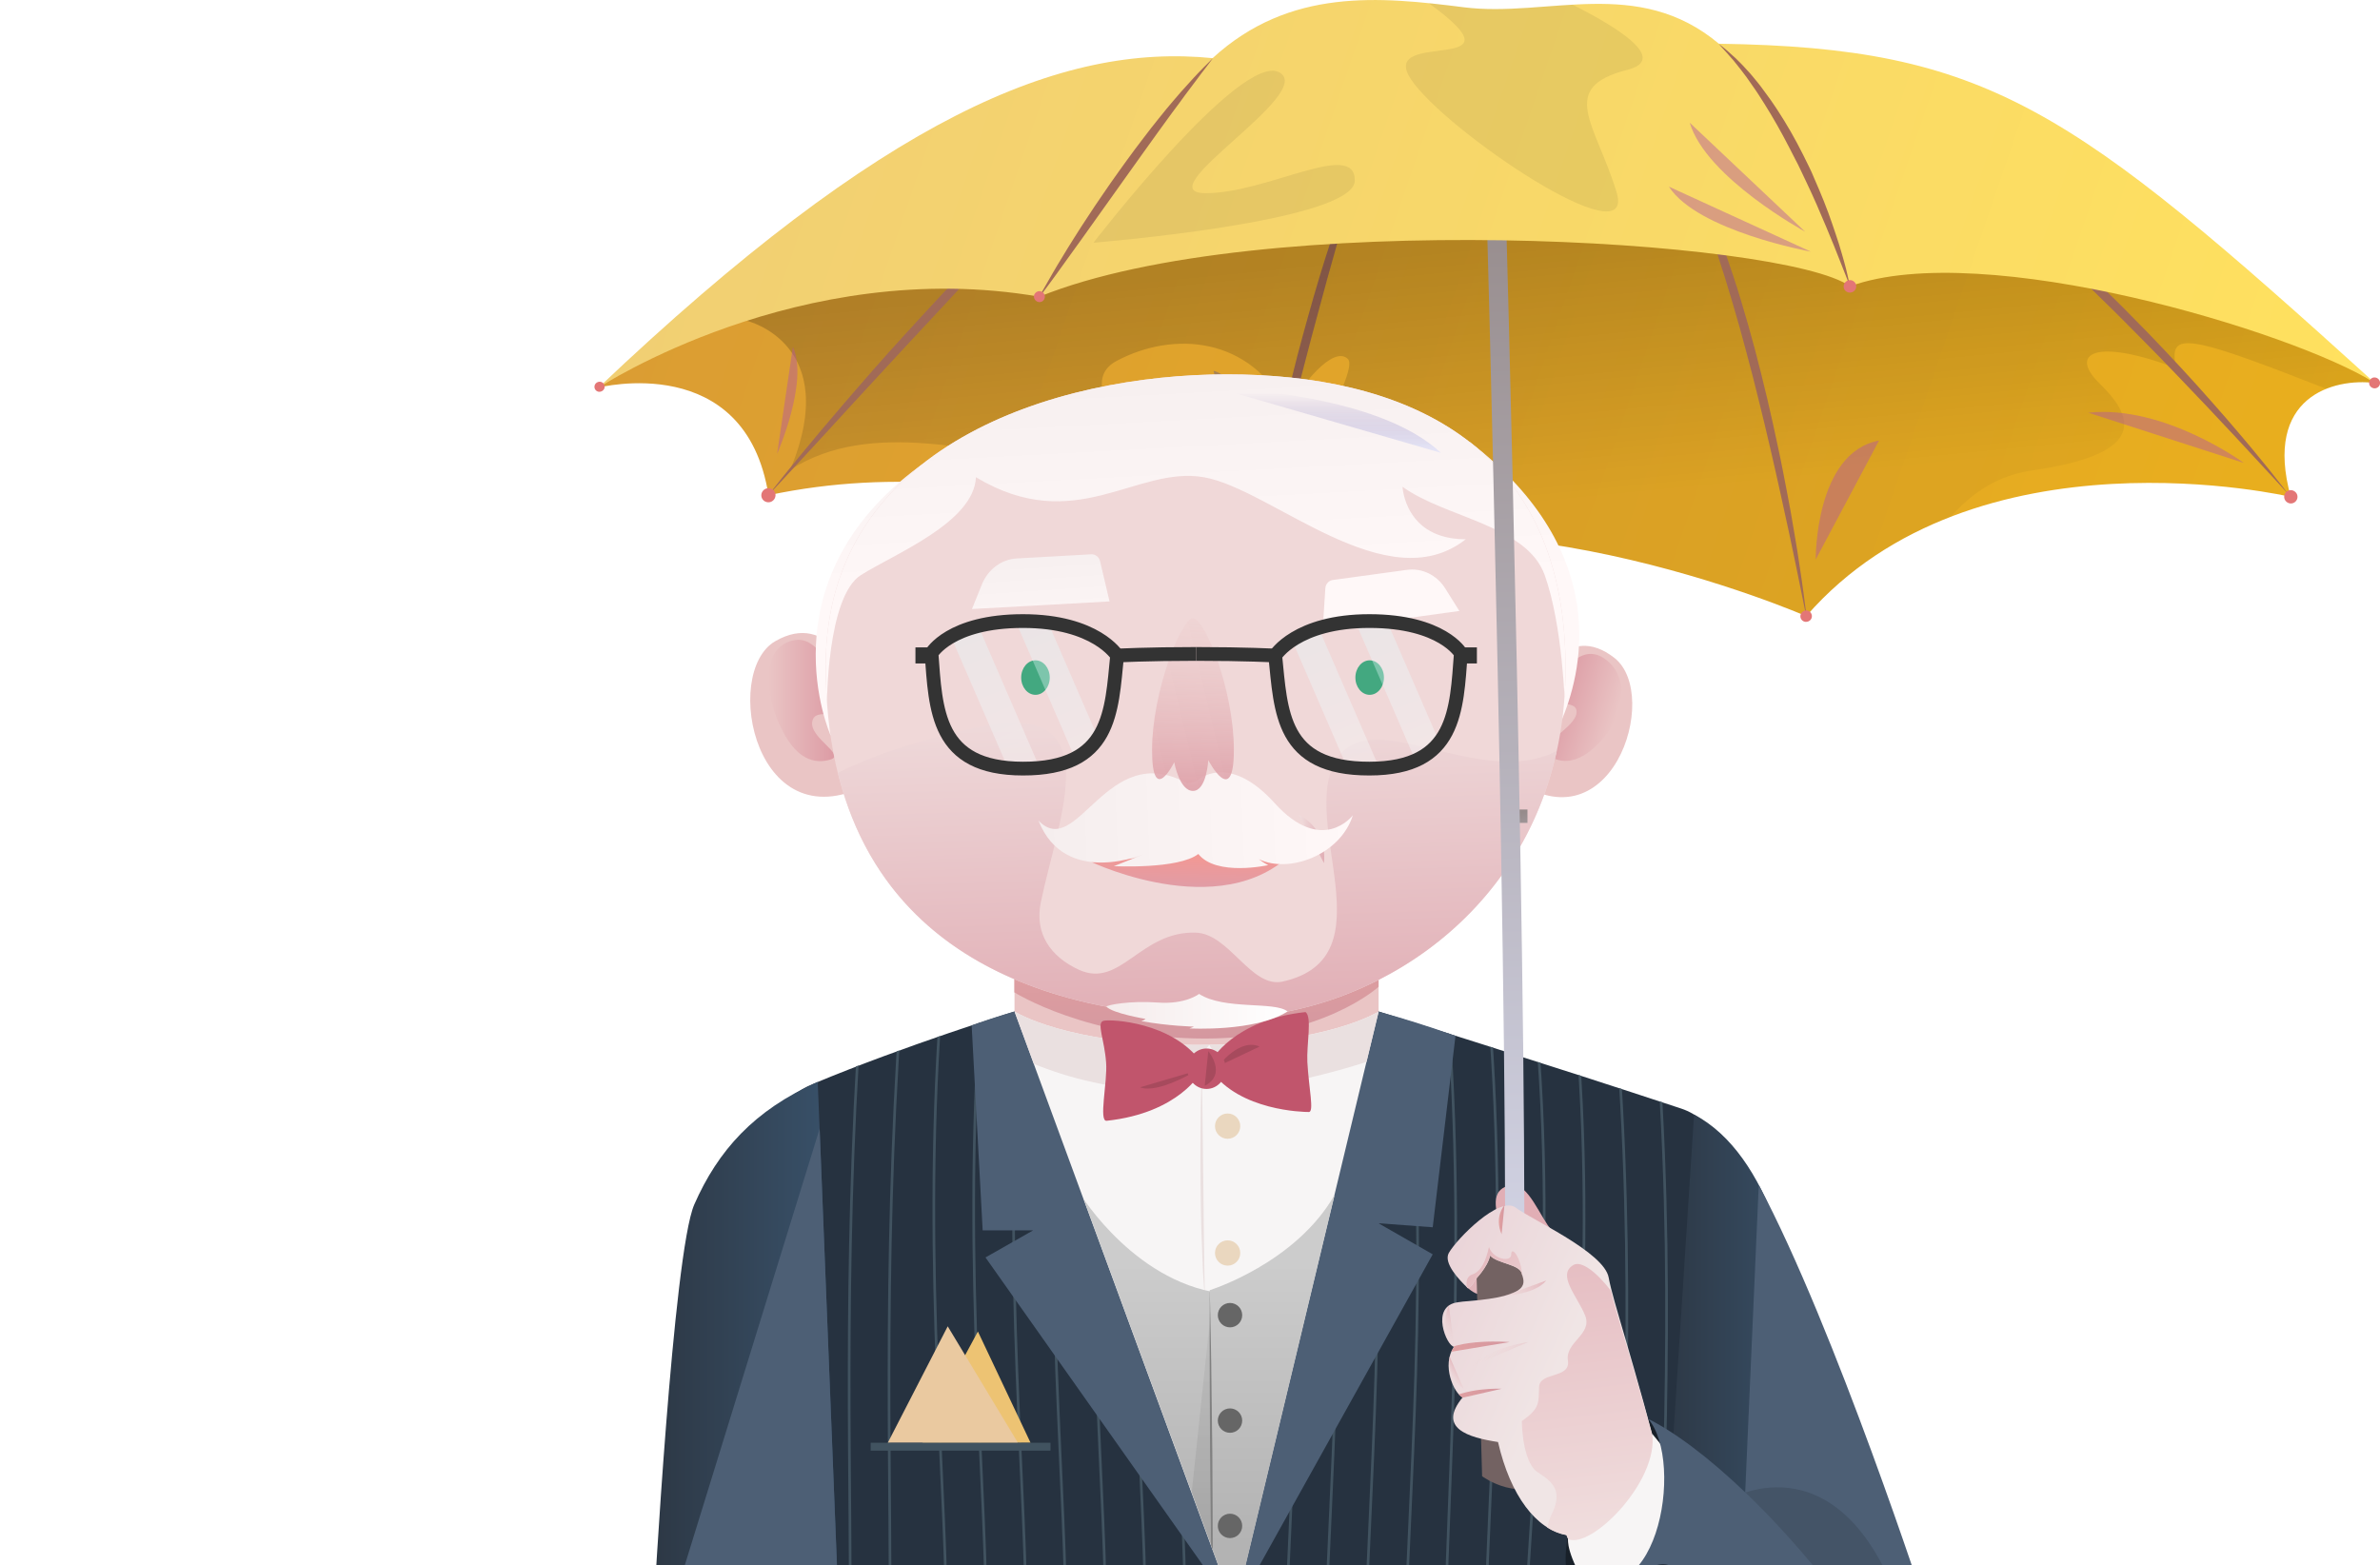
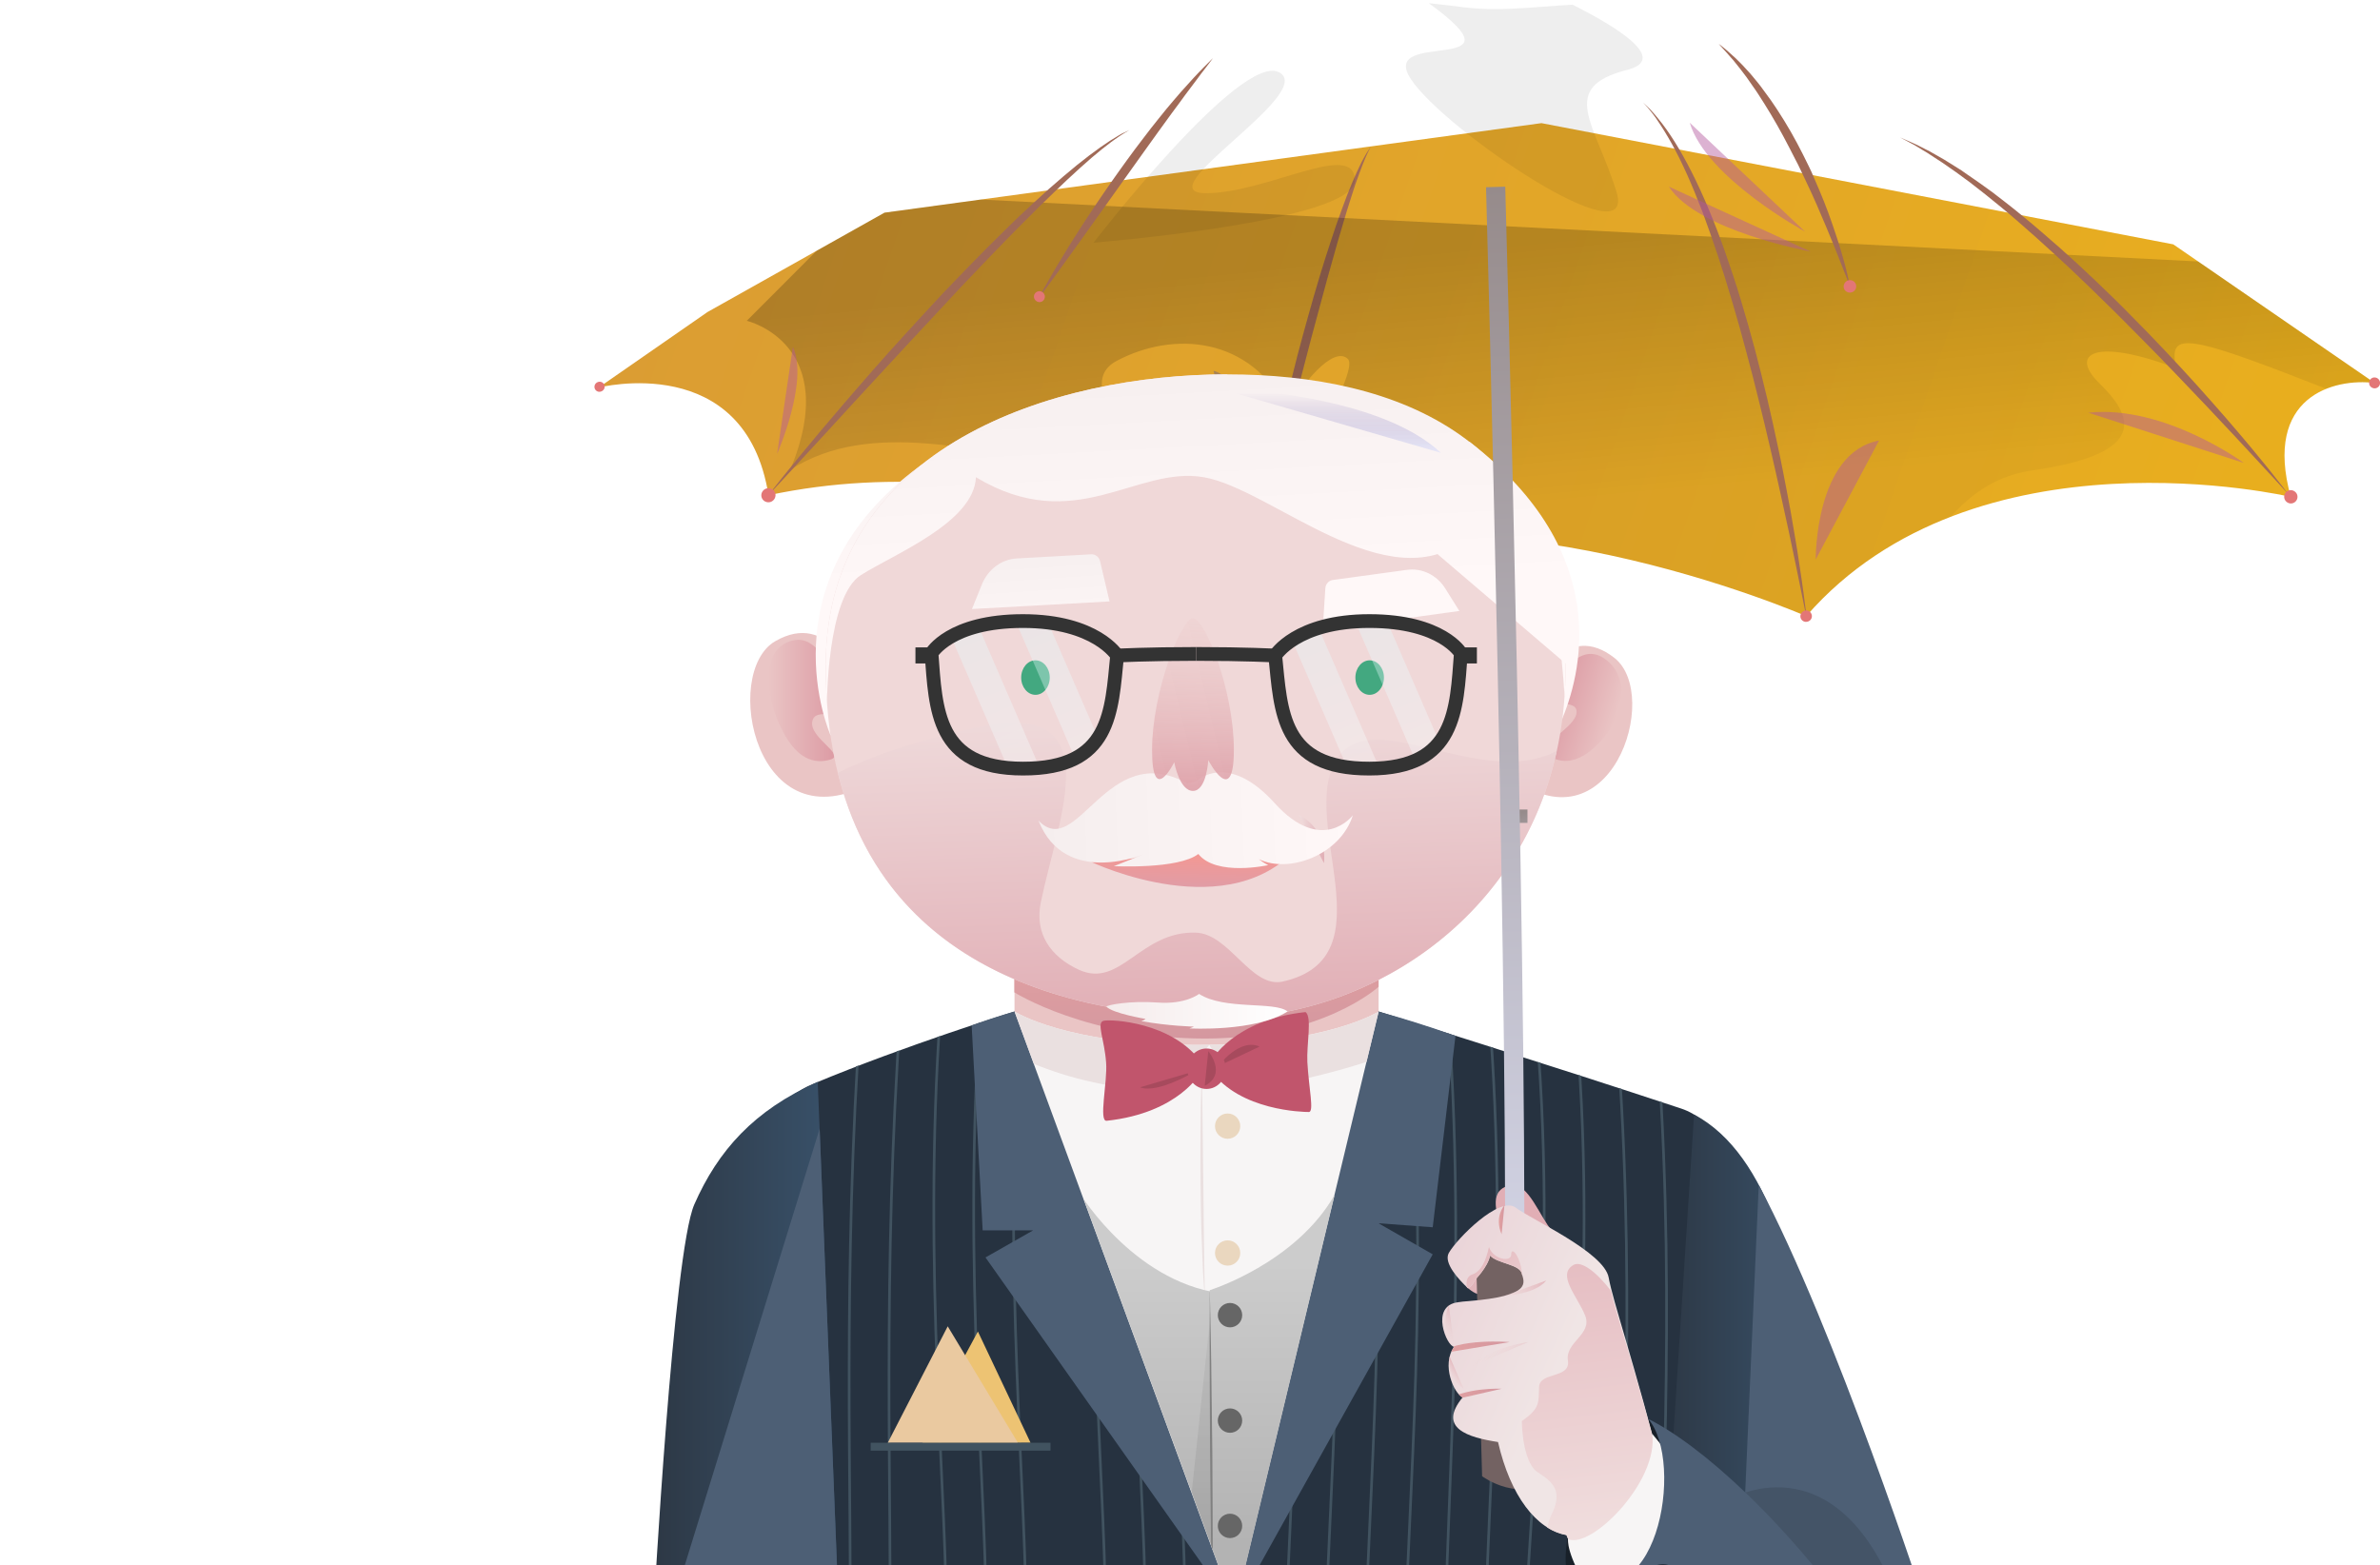
<svg xmlns="http://www.w3.org/2000/svg" xmlns:xlink="http://www.w3.org/1999/xlink" enable-background="new 0 0 1600.2 1052.4" viewBox="0 0 1600.2 1052.4">
  <clipPath id="a">
    <path d="m399.7 0h1200.5v1052.4h-1200.5z" />
  </clipPath>
  <linearGradient id="b" gradientTransform="matrix(1 -.003 .003 1 9.484 .148)" gradientUnits="userSpaceOnUse" x1="457.98" x2="1524.871" y1="71.243" y2="439.682">
    <stop offset="0" stop-color="#db9d33" />
    <stop offset="1" stop-color="#e9af1d" />
  </linearGradient>
  <clipPath id="c">
    <path d="m402.5 260.6s98.8-25.2 114.2 72.4c173.2-36.9 323.4 51.2 323.4 51.2 147.7-69 374.3 30.1 374.3 30.1 113.4-130.1 325.8-80.2 325.8-80.2-18.6-67.6 29-80 56.4-76.6-135.4-93.2-135.4-93.2-135.4-93.2l-424.8-81.5-441.7 60.2-119 66.8z" />
  </clipPath>
  <linearGradient id="d" gradientTransform="matrix(.992 -.124 .124 .992 753.988 -40.947)" gradientUnits="userSpaceOnUse" x1="289.76" x2="285.087" y1="237.021" y2="412.61">
    <stop offset=".001" stop-opacity=".5" />
    <stop offset="1" stop-opacity=".1" />
  </linearGradient>
  <linearGradient id="e">
    <stop offset="0" stop-color="#e3a2a2" />
    <stop offset="1" stop-color="#d4979f" />
  </linearGradient>
  <linearGradient id="f" gradientUnits="userSpaceOnUse" x1="803.843" x2="806.184" xlink:href="#e" y1="628.264" y2="699.265" />
  <clipPath id="g">
    <path d="m1130.5 745.4c-83.8-27.8-203.5-65.3-203.5-65.3s-32.5 31.8-106.3 36.8v365.7h296.9l21.5-333.2c75.7 46 81.8 333.3 81.8 333.3-.1 0-6.6-309.4-90.4-337.3z" />
  </clipPath>
  <clipPath id="h">
    <path d="m842.1 714.6c-12.3 1.9-26 3-41.2 3-87.8 0-118.8-37.5-118.8-37.5s-77.2 24.1-132.3 47.3l14.1 353.5.7 1.6h277.5z" />
  </clipPath>
  <linearGradient id="i">
    <stop offset="0" stop-color="#2d3845" />
    <stop offset="1" stop-color="#39526b" />
  </linearGradient>
  <linearGradient id="j" gradientUnits="userSpaceOnUse" x1="439.554" x2="563.922" xlink:href="#i" y1="905.029" y2="905.029" />
  <linearGradient id="k" gradientUnits="userSpaceOnUse" x1="1117.532" x2="1222.32" xlink:href="#i" y1="916.062" y2="916.062" />
  <clipPath id="l">
    <path d="m927 680.1s-45.7 22.5-117.7 22.5-127.2-22.5-127.2-22.5l148.2 402.4z" />
  </clipPath>
  <linearGradient id="m">
    <stop offset="0" stop-color="#b3b3b3" />
    <stop offset="1" stop-color="#ccc" />
  </linearGradient>
  <linearGradient id="n" gradientUnits="userSpaceOnUse" x1="780.044" x2="780.044" xlink:href="#m" y1="1037.834" y2="849.589" />
  <linearGradient id="o" gradientUnits="userSpaceOnUse" x1="871.758" x2="871.758" xlink:href="#m" y1="1037.834" y2="849.589" />
  <linearGradient id="p" gradientUnits="userSpaceOnUse" x1="804.061" x2="804.061" y1="1088.407" y2="888.524">
    <stop offset="0" stop-opacity=".2" />
    <stop offset="1" stop-opacity=".1" />
  </linearGradient>
  <linearGradient id="q">
    <stop offset="0" stop-color="#eac5c5" />
    <stop offset="1" stop-color="#db97a1" />
  </linearGradient>
  <linearGradient id="r" gradientUnits="userSpaceOnUse" x1="516.802" x2="565.645" xlink:href="#q" y1="470.972" y2="470.972" />
  <linearGradient id="s" gradientTransform="matrix(-.955 -.297 -.297 .955 5772.835 877.209)" gradientUnits="userSpaceOnUse" x1="4591.752" x2="4638.902" xlink:href="#q" y1="1016.342" y2="1016.342" />
  <linearGradient id="t">
    <stop offset="0" stop-color="#f5eeee" />
    <stop offset="1" stop-color="#fff8f8" />
  </linearGradient>
  <linearGradient id="u" gradientUnits="userSpaceOnUse" x1="793.636" x2="803.282" xlink:href="#t" y1="219.438" y2="399.233" />
  <clipPath id="v">
    <path d="m1052.6 446.1c1.6 156.6-124.7 238.8-229.9 238.2-106.8-.6-268.5-35.9-267.5-238.2.8-146.3 154-194.4 269.7-194.4s226.2 43.6 227.7 194.4z" />
  </clipPath>
  <linearGradient id="w" gradientUnits="userSpaceOnUse" x1="766.036" x2="775.682" xlink:href="#t" y1="220.918" y2="400.714" />
  <linearGradient id="x" gradientTransform="matrix(.999 -.052 .052 .999 -129.522 -76.383)" gradientUnits="userSpaceOnUse" x1="802.5" x2="803.693" xlink:href="#t" y1="481.315" y2="557.712" />
  <linearGradient id="y" gradientTransform="matrix(-.992 .128 .128 .992 1508.201 -395.582)" gradientUnits="userSpaceOnUse" x1="669.964" x2="671.184" xlink:href="#t" y1="566.344" y2="644.426" />
  <linearGradient id="z">
    <stop offset="0" stop-color="#f0dede" />
    <stop offset="1" stop-color="#e1aeb5" />
  </linearGradient>
  <linearGradient id="A" gradientUnits="userSpaceOnUse" x1="803.205" x2="810.798" xlink:href="#z" y1="456.689" y2="687.002" />
  <linearGradient id="B" gradientUnits="userSpaceOnUse" x1="873.247" x2="890.38" xlink:href="#z" y1="564.177" y2="564.177" />
  <linearGradient id="C" gradientTransform="matrix(.998 .058 -.058 .998 146.907 89.074)" gradientUnits="userSpaceOnUse" x1="683.813" x2="684.975" y1="433.55" y2="468.811">
    <stop offset="0" stop-color="#ff9688" />
    <stop offset="1" stop-color="#e09ca6" />
  </linearGradient>
  <linearGradient id="D" gradientTransform="matrix(.999 -.04 .044 1.103 -114.003 -318.579)" gradientUnits="userSpaceOnUse" x1="776.692" x2="988.034" xlink:href="#t" y1="821.581" y2="821.581" />
  <linearGradient id="E" gradientUnits="userSpaceOnUse" x1="799.224" x2="803.558" y1="417.952" y2="549.416">
    <stop offset="0" stop-color="#eac5c5" stop-opacity=".2" />
    <stop offset="1" stop-color="#db97a1" />
  </linearGradient>
  <linearGradient id="F" gradientUnits="userSpaceOnUse" x1="894.043" x2="894.043" y1="303.407" y2="264.159">
    <stop offset="0" stop-color="#e6e6f7" />
    <stop offset="1" stop-color="#a193c3" stop-opacity="0" />
  </linearGradient>
  <clipPath id="G">
    <path d="m857.4 440.8s14.2-23.2 63.3-23.2 61.5 21.7 61.5 21.7c-2.9 37.7-3.1 77.5-61.5 77.5-59.4.1-59.4-38.3-63.3-76z" />
  </clipPath>
  <linearGradient id="H">
    <stop offset="0" stop-color="#fff" />
    <stop offset="1" stop-color="#d6f8ff" />
  </linearGradient>
  <linearGradient id="I" gradientTransform="matrix(-.917 .398 .398 .917 -2654.512 -1165.171)" gradientUnits="userSpaceOnUse" x1="-2650.785" x2="-2653.308" xlink:href="#H" y1="3008.415" y2="2832.295" />
  <linearGradient id="J" gradientTransform="matrix(-.917 .398 .398 .917 -2654.512 -1165.171)" gradientUnits="userSpaceOnUse" x1="-2606.799" x2="-2609.322" xlink:href="#H" y1="2989.348" y2="2813.229" />
  <clipPath id="K">
    <path d="m751.1 440.8s-14.2-23.2-63.3-23.2-61.5 21.7-61.5 21.7c2.9 37.7 3.1 77.5 61.5 77.5 59.4.1 59.5-38.3 63.3-76z" />
  </clipPath>
  <linearGradient id="L" gradientTransform="matrix(-.917 .398 .398 .917 5653.944 -1165.171)" gradientUnits="userSpaceOnUse" x1="5181.754" x2="5179.231" xlink:href="#H" y1="-386.734" y2="-562.854" />
  <linearGradient id="M" gradientTransform="matrix(-.917 .398 .398 .917 5653.944 -1165.171)" gradientUnits="userSpaceOnUse" x1="5225.741" x2="5223.217" xlink:href="#H" y1="-405.801" y2="-581.92" />
  <linearGradient id="N">
    <stop offset="0" stop-color="#968b8b" />
    <stop offset="1" stop-color="#d7daed" />
  </linearGradient>
  <linearGradient id="O" gradientUnits="userSpaceOnUse" x1="1022.054" x2="1033.388" xlink:href="#N" y1="546.385" y2="607.385" />
  <linearGradient id="P" gradientUnits="userSpaceOnUse" x1="1119.281" x2="1053.437" xlink:href="#z" y1="931.958" y2="855.718" />
  <linearGradient id="Q" gradientTransform="matrix(1 -.003 .003 1 9.484 .148)" gradientUnits="userSpaceOnUse" x1="1001.315" x2="1001.315" xlink:href="#N" y1="128.115" y2="912.506" />
  <linearGradient id="R" gradientTransform="matrix(1 -.003 .003 1 9.484 .148)" gradientUnits="userSpaceOnUse" x1="472.752" x2="1539.643" y1="28.466" y2="396.905">
    <stop offset="0" stop-color="#f1cf73" />
    <stop offset="1" stop-color="#ffe15e" />
  </linearGradient>
  <clipPath id="S">
    <path d="m402.5 260.6s135.4-88.9 296.3-61.1c147.7-59.9 500.3-38.9 545.1-7 89.3-32.5 298.2 30.5 352.7 64.9-204.4-185.2-259.8-225.3-440.9-228-54.6-45.8-115.4-17.4-171.5-24.5s-117-13.4-168.9 34.2c-101.5-10.2-220.8 39.2-412.8 221.5z" />
  </clipPath>
  <linearGradient id="T" gradientUnits="userSpaceOnUse" x1="1021.119" x2="1004.494" y1="890.023" y2="870.773">
    <stop offset="0" stop-color="#f0e5e5" />
    <stop offset="1" stop-color="#e1b4ba" />
  </linearGradient>
  <linearGradient id="U" gradientUnits="userSpaceOnUse" x1="1040.739" x2="949.739" y1="934.725" y2="893.225">
    <stop offset="0" stop-color="#f0e5e5" />
    <stop offset="1" stop-color="#ead4d8" />
  </linearGradient>
  <linearGradient id="V" gradientUnits="userSpaceOnUse" x1="1078.175" x2="1044.841" xlink:href="#z" y1="1035.775" y2="757.108" />
  <linearGradient id="W" gradientUnits="userSpaceOnUse" x1="1007.739" x2="1011.505" xlink:href="#e" y1="820.21" y2="820.21" />
  <linearGradient id="X">
    <stop offset="0" stop-color="#f0dede" stop-opacity="0" />
    <stop offset="1" stop-color="#e1aeb5" />
  </linearGradient>
  <linearGradient id="Y" gradientUnits="userSpaceOnUse" x1="998.617" x2="1032.117" xlink:href="#X" y1="903.347" y2="926.514" />
  <linearGradient id="Z" gradientUnits="userSpaceOnUse" x1="1045.117" x2="977.455" xlink:href="#z" y1="888.934" y2="833.497" />
  <clipPath id="aa">
    <path d="m1081.6 859c-3.1-17.1-51.7-38.8-62.5-47-10.9-8.3-39.8 21.2-45 30.5-3.7 6.7 6.7 17.9 12.9 23.7 3.2-1.4 4.8-5.6 4.8-5.6s8.5-8.5 10.1-16.3c5 5.4 19.8 5.8 21.3 12 1.6 6.2 5.4 15.5-38 19-2.9.2-5.5.4-7.8.4-13.7 10.4-6.1 27.5.3 29.9-8.8 12.4 0 31.5 5.7 34.1-17.1 20.7 3.6 26.9 23.8 30 8.3 36.2 25.8 58.9 46 62.5 14.5 36.7 37.7 36.7 37.7 36.7l28.5-72c-21.7-84.8-34.7-120.8-37.8-137.9z" />
  </clipPath>
  <linearGradient id="ab" gradientUnits="userSpaceOnUse" x1="967.331" x2="1015.049" xlink:href="#e" y1="906.206" y2="906.206" />
  <linearGradient id="ac" gradientUnits="userSpaceOnUse" x1="968.997" x2="1009.622" xlink:href="#e" y1="938.429" y2="938.429" />
  <linearGradient id="ad" gradientUnits="userSpaceOnUse" x1="1002.969" x2="1040.844" xlink:href="#X" y1="882.88" y2="855.38" />
  <linearGradient id="ae" gradientUnits="userSpaceOnUse" x1="966.195" x2="982.129" y1="897.432" y2="885.863">
    <stop offset="0" stop-color="#f0e5e5" stop-opacity="0" />
    <stop offset="1" stop-color="#e1b4ba" />
  </linearGradient>
  <linearGradient id="af" gradientUnits="userSpaceOnUse" x1="973.567" x2="982.188" xlink:href="#X" y1="927.073" y2="920.814" />
  <linearGradient id="ag" gradientUnits="userSpaceOnUse" x1="743.88" x2="865.677" y1="679.982" y2="679.982">
    <stop offset="0" stop-color="#f5ebeb" />
    <stop offset="1" stop-color="#fff" />
  </linearGradient>
  <g clip-path="url(#a)">
    <path d="m402.5 260.6s98.8-25.2 114.2 72.4c173.2-36.9 323.4 51.2 323.4 51.2 147.7-69 374.3 30.1 374.3 30.1 113.4-130.1 325.8-80.2 325.8-80.2-18.6-67.6 29-80 56.4-76.6-135.4-93.2-135.4-93.2-135.4-93.2l-424.8-81.5-441.7 60.2-119 66.8z" fill="url(#b)" />
    <path d="m840.1 384.1s.2-1.1.6-3.3c.4-2.1.9-5.3 1.7-9.3.7-4 1.6-8.9 2.8-14.4 1.1-5.6 2.3-11.8 3.8-18.7 1.4-6.8 3-14.2 4.7-22s3.5-16 5.6-24.5c2-8.5 4-17.3 6.3-26.2 2.2-8.9 4.5-17.9 6.8-26.9 2.4-9 4.8-18 7.3-26.8 2.4-8.8 5-17.5 7.5-25.9 1.3-4.2 2.5-8.3 3.8-12.3s2.6-7.9 3.8-11.7c1.3-3.8 2.5-7.5 3.7-11.1 1.3-3.6 2.5-7 3.7-10.3s2.4-6.4 3.5-9.4c1.2-3 2.3-5.8 3.4-8.4s2.2-5 3.2-7.3c1.1-2.2 2-4.3 2.9-6.1s1.8-3.4 2.6-4.8c.4-.7.7-1.3 1.1-1.9s.7-1.1 1-1.5c1.2-1.8 1.8-2.8 1.8-2.8s-.5 1-1.5 3c-.2.5-.5 1-.8 1.6s-.6 1.3-.9 2c-.6 1.5-1.4 3.1-2.1 5s-1.5 4-2.4 6.3c-.8 2.3-1.7 4.8-2.7 7.5-.9 2.7-1.8 5.5-2.8 8.6-1 3-2 6.2-3 9.5s-2 6.8-3.1 10.4-2.1 7.3-3.3 11.2c-2.2 7.7-4.4 15.8-6.8 24.2-2.3 8.4-4.6 17.1-7 25.9s-4.8 17.8-7.1 26.8c-2.4 9-4.7 18-7 26.8-2.3 8.9-4.6 17.6-6.8 26s-4.3 16.6-6.3 24.3-4 15-5.7 21.8c-1.8 6.7-3.4 12.9-4.9 18.4s-2.8 10.2-3.8 14.2c-2.4 7.7-3.6 12.1-3.6 12.1z" fill="#a16a57" />
    <path clip-path="url(#c)" d="m1579 267.4c-111.1-44.2-121.2-45.3-115.8-19.8-53.8-20.5-72.7-10.4-51.5 10.3s35.3 46.8-44.8 58.3-80.4 116.1-156.7 134.5-372 10.1-313.7-46.9 84.3-85.5 53.4-84.3-76.4 52.8-85.3 36.5c-8.9-16.4 51.5-105.8 41.5-114.8s-31.7 18.2-40.3 34.9c-25-50.2-77-53.6-114.9-33.5s48.4 79.4-22.6 70.7-142.3-32.3-197 2.6c35.4-85-29.2-100.2-29.2-100.2l85-85.2 1024.2 52.1 46.3 102.3z" fill="url(#d)" opacity=".4" />
    <path d="m825.9 360.6s-24-81.5-81.5-94.7" fill="#6a5b82" opacity=".46" />
    <path d="m837.8 335.9s6.3-79.4-21.9-86.6" fill="#6a5b82" opacity=".46" />
    <path d="m860.1 363.2s41.5-73 92.4-65.7" fill="#6a5b82" opacity=".46" />
    <path d="m1508.7 311.3s-53.7-39.3-104.6-33.8" fill="#b3579c" opacity=".46" />
    <path d="m682.1 602h244.8v146.6h-244.8z" fill="#eac5c5" />
    <path d="m682.1 667.3s49.1 31 128.1 31 116.7-34.8 116.7-34.8v-31.6l-115.5 12.8-129.4 5.7v16.9z" fill="url(#f)" />
    <path d="m682.1 680.1s31.1 37.5 118.8 37.5 126-37.5 126-37.5 119.7 37.5 203.5 65.3 90.3 337.3 90.3 337.3l-781.2-.1s58.3-241.6 63.5-275.9c2.1-14 1.5-60.2 43.9-78 61.5-25.7 135.2-48.6 135.2-48.6z" fill="#263240" />
    <g clip-path="url(#g)" fill="none" stroke="#415360" stroke-miterlimit="10" stroke-width="1.773">
      <path d="m841.6 710.5c12.4 173.9-5.2 329.1-3.9 420.6" />
      <path d="m868.4 710.5c12.4 173.9-5.2 329.1-3.9 420.6" />
      <path d="m895.1 710.5c12.4 173.9-5.2 329.1-3.9 420.6" />
      <path d="m921.9 710.5c12.4 173.9-5.2 329.1-3.9 420.6" />
      <path d="m948.7 710.5c12.4 173.9-5.2 329.1-3.9 420.6" />
      <path d="m974.1 688.5c12.4 173.9-3.9 351.1-2.6 442.6" />
      <path d="m1002.3 694.8c12.4 173.9-5.2 344.8-3.9 436.3" />
      <path d="m1034.6 710.5c12.4 173.9-10.8 329.1-9.5 420.6" />
      <path d="m1061.4 710.5c12.4 173.9-10.8 329.1-9.5 420.6" />
      <path d="m1088.2 710.5c12.4 173.9.3 329.1 1.6 420.6" />
      <path d="m1114.9 710.5c12.4 173.9.3 329.1 1.6 420.6" />
      <path d="m1141.7 710.5c12.4 173.9.3 329.1 1.6 420.6" />
      <path d="m1168.5 710.5c12.4 173.9.3 329.1 1.6 420.6" />
      <path d="m1195.3 710.5c12.4 173.9.3 329.1 1.6 420.6" />
      <path d="m1222.1 710.5c12.4 173.9.3 329.1 1.6 420.6" />
      <path d="m1248.8 710.5c12.4 173.9.3 329.1 1.6 420.6" />
      <path d="m1270.1 710.5c12.4 173.9-5.2 329.1-3.9 420.6" />
    </g>
    <g clip-path="url(#h)" fill="none" stroke="#415360" stroke-miterlimit="10" stroke-width="1.773">
      <path d="m873.3 680.1c-12.4 173.9 5.2 329.1 3.9 420.6" />
      <path d="m846.5 680.1c-12.4 173.9 5.2 329.1 3.9 420.6" />
      <path d="m819.8 680.1c-12.4 173.9 5.2 329.1 3.9 420.6" />
      <path d="m793 680.1c-12.4 173.9 5.2 329.1 3.9 420.6" />
      <path d="m766.2 680.1c-12.4 173.9 5.2 329.1 3.9 420.6" />
      <path d="m739.4 680.1c-12.4 173.9 5.2 329.1 3.9 420.6" />
-       <path d="m712.6 680.1c-12.4 173.9 5.2 329.1 3.9 420.6" />
      <path d="m685.9 680.1c-12.4 173.9 5.2 329.1 3.9 420.6" />
      <path d="m659.1 680.1c-12.4 173.9 5.2 329.1 3.9 420.6" />
      <path d="m632.3 680.1c-12.4 173.9 5.2 329.1 3.9 420.6" />
      <path d="m605.5 680.1c-12.4 174.3-5.9 329.1-7.2 420.6" />
      <path d="m578.7 680.1c-12.4 174.3-5.9 329.1-7.2 420.6" />
      <path d="m552 680.1c-12.4 174.3-5.9 329.1-7.2 420.6" />
      <path d="m525.2 680.1c-12.4 174.3-5.9 329.1-7.2 420.6" />
      <path d="m498.4 680.1c-12.4 174.3-5.9 329.1-7.2 420.6" />
      <path d="m471.6 680.1c-12.4 174.3-5.9 329.1-7.2 420.6" />
      <path d="m444.8 680.1c-12.4 174.3-5.9 329.1-7.2 420.6" />
    </g>
    <path d="m660.7 827.3h33.9l-32 18.2 167.5 237.1 133.2-239.2-36.5-20.9 36.5 2.7 15.3-128.7c-30.8-10.9-51.8-16.3-51.8-16.3s-38.2 37.5-126 37.5-118.8-37.5-118.8-37.5-11.4 3-28.7 9.3z" fill="#4d5f75" />
    <path d="m926.9 680.1s-34.7 22.5-122.4 22.5c-87.8 0-122.4-22.5-122.4-22.5l148 402.4z" fill="#f7f5f5" />
    <path d="m682.1 680.1 13 35.2c22.6 9.4 53.5 17.6 93.5 18.8 24.5-31.6 24.5-31.6 24.5-31.6l17.1 31.6s46.7-6.3 88.6-20.1l8.2-33.9s-34.7 22.5-122.4 22.5c-87.8 0-122.5-22.5-122.5-22.5z" fill="#eae0e0" />
    <path d="m549.8 727.5c-42.8 18.9-67.1 46.2-83 82.4-14.2 32.5-27.3 272.7-27.3 272.7l124.4-1.6z" fill="url(#j)" />
    <path d="m1117.5 1082.7h103.3s19.7-279.9-81.8-333.3z" fill="url(#k)" />
    <path d="m1169.9 1082.7h125.6s-61.4-189.1-113-286z" fill="#4d5f75" />
    <path d="m451.1 1082.6 100-323.7 12.8 323.8z" fill="#4d5f75" />
    <path d="m808.1 724.7s0 2.3.1 6.4c.1 4 .2 9.8.3 16.8.1 6.9.2 15 .3 23.7s.2 17.9.3 27.2c.1 9.2.2 18.5.3 27.2s.2 16.8.3 23.7c.2 13.9.4 23.1.4 23.1s-.2-2.3-.5-6.3c-.1-2-.3-4.5-.5-7.3s-.4-6-.5-9.5c-.3-6.9-.6-15-.9-23.7-.1-4.3-.2-8.8-.3-13.4s-.1-9.2-.2-13.8c-.1-9.3-.1-18.5-.1-27.2s.2-16.8.2-23.7c.1-6.9.3-12.7.4-16.8.3-4.1.4-6.4.4-6.4z" fill="#eae0e0" />
    <g clip-path="url(#l)">
      <path d="m826.2 870.1c-61.4-4.6-99.7-67-99.7-67l-3.8 279.5 114.8.1z" fill="url(#n)" />
      <path d="m897.5 803.1c-26.1 46.3-84.1 64.4-84.1 64.4l1.9 215.1 114.9.1z" fill="url(#o)" />
      <g fill="#666">
        <circle cx="827" cy="884.3" r="8.2" />
        <circle cx="827" cy="955.2" r="8.2" />
        <circle cx="827" cy="1026" r="8.2" />
      </g>
      <path d="m792.9 1082.7 20.5-194.2 1.8 199.9z" fill="url(#p)" opacity=".44" />
      <path d="m813.4 867.5s.1 3.4.2 9.2c.1 5.9.3 14.3.5 24.4s.4 21.8.5 34.5c.1 12.6.3 26.1.5 39.5.1 13.4.2 26.9.2 39.5.1 12.6 0 24.4.1 34.5 0 10.1-.1 18.5-.1 24.4s-.1 9.2-.1 9.2-.1-3.4-.2-9.2c-.1-5.9-.3-14.3-.5-24.4s-.4-21.8-.5-34.5c-.1-12.6-.3-26.1-.4-39.5s-.2-26.9-.2-39.5c-.1-12.6 0-24.4-.1-34.5 0-10.1.1-18.5.1-24.4-.1-5.9 0-9.2 0-9.2z" fill="#808080" />
    </g>
    <path d="m814.4 713.3s14.5-27.5 63.4-32.8c4.5 3.3.6 22 1.2 33.6 1 17.8 4.7 33.6 1 33.6s-46.4-.8-65.6-27.7c-1.3-3.1 0-6.7 0-6.7z" fill="#c1556c" />
    <path d="m807.5 720.8s-14.5 27.5-63.4 32.8c-5.6.7.6-26.1-.4-39.1-1.1-15.5-6.6-26.8-1.8-28.1s46.4.8 65.6 27.7c1.3 3.1 0 6.7 0 6.7z" fill="#c1556c" />
    <path d="m819.1 716.9s14-19.2 27.8-13.2" fill="#a74a5d" />
    <path d="m804.2 720s-25.6 15.7-37.7 11.1" fill="#a74a5d" />
    <ellipse cx="811.2" cy="718.6" fill="#c1556c" rx="12.9" ry="13.6" />
    <path d="m812.4 706.8s12.9 15.4-2.4 23.3" fill="#a74a5d" />
    <circle cx="825.4" cy="757.2" fill="#ead7bf" r="8.5" />
    <circle cx="825.4" cy="842.5" fill="#ead7bf" r="8.5" />
    <path d="m618 968.4 39.5-73.1 35.4 74.8h-72.3z" fill="#edc373" />
    <path d="m596.9 970.1 40.3-78.3 47.2 78.3z" fill="#eac9a0" />
    <path d="m585.4 970.1h120.9v5.3h-120.9z" fill="#415360" />
    <path d="m1033.7 458.3s19.9-41 51.8-15.9-2.8 132.3-71.4 78.9 19.6-63 19.6-63z" fill="#eac5c5" />
    <path d="m573.8 456.4s-15.9-46.3-52.5-25.3-13.2 139.2 65.4 94.7-12.9-69.4-12.9-69.4z" fill="#eac5c5" />
    <path d="m565.6 470.6s-10.2-43.8-31.3-40.2c-21 3.6-21.4 31.6-10.5 56.2s24 27.3 34.6 24.1c10.5-3.2-14.2-14.5-12.3-25.4 2-11 18.8 2 19.5-14.7z" fill="url(#r)" />
    <path d="m1043.5 463.2s15.3-31.7 33.4-21.5 17 35.9 1.3 54.4c-15.7 18.6-28.9 17.8-37.6 11.5s18.6-17.9 19.4-28.4-19.9-.7-16.5-16z" fill="url(#s)" />
    <path d="m988 297c98.2 75.7 74.8 157.7 61.3 188.9-248.4 21.1-490.9 8.4-490.9 8.4s-46.1-103.2 60.1-181c41.9-30.6 369.5-16.3 369.5-16.3z" fill="url(#u)" />
-     <path d="m1052.6 446.1c1.6 156.6-124.7 238.8-229.9 238.2-106.8-.6-268.5-35.9-267.5-238.2.8-146.3 154-194.4 269.7-194.4s226.2 43.6 227.7 194.4z" fill="#f0d8d8" />
+     <path d="m1052.6 446.1c1.6 156.6-124.7 238.8-229.9 238.2-106.8-.6-268.5-35.9-267.5-238.2.8-146.3 154-194.4 269.7-194.4z" fill="#f0d8d8" />
    <path clip-path="url(#v)" d="m556 473.4s0-72.2 22.8-86.7c22.8-14.4 75.9-35.3 77.4-65.8 66.8 40.1 107.8-8 153.3 0s122.9 83.5 176 41.7c-41 0-42.5-35.3-42.5-35.3 28.8 20.9 83.5 25.7 95.6 59.4s13.6 88.2 13.6 88.2l22.8-16-9.1-216.7s-162.4-43.3-168.5-43.3-305 22.5-309.6 22.5-118.4 40.1-118.4 40.1 12.1 126.8 13.7 131.7 13.7 72.2 16.7 75.5 56.2 4.7 56.2 4.7z" fill="url(#w)" />
    <path d="m746 404.4-92.5 5.1 6.7-16.6c4.1-10.1 13.2-16.9 23.5-17.4l50.1-2.8c2.7-.1 5.1 1.8 5.8 4.5z" fill="url(#x)" />
    <ellipse cx="920.9" cy="455.6" fill="#43a880" rx="9.6" ry="11.6" />
    <ellipse cx="696.2" cy="455.6" fill="#43a880" rx="9.6" ry="11.6" />
    <path d="m889.3 423.5 91.9-12.7-9.4-15c-5.7-9.2-15.8-14.1-26.1-12.6l-49.7 6.8c-2.7.4-4.7 2.7-4.9 5.6z" fill="url(#y)" />
    <path d="m822.7 684.3c91.1.5 198-61.1 224-179.4-51.3 26.8-124.2-32.5-148.1 5.8-26 41.7 36.1 133.1-36.2 149.3-21.2 4.7-35.8-32.2-58.4-32.9-37.3-1.2-50.5 37.7-78.5 25-19.4-8.9-30-24.6-25.7-45.4 11.7-57 47-136.5-40.9-118-48 10.1-78 22.1-95.5 30.9 33.8 137.7 167 164.2 259.3 164.7z" fill="url(#A)" />
    <path d="m873.2 547.9s19.1 7.9 17 32.5" fill="url(#B)" />
    <path d="m733.8 579.6s94.5 45.1 140.9-12.6" fill="url(#C)" />
    <path d="m803.9 525.6s20.9-21.2 53 14.3 52.7 8.3 52.7 8.3c-8.3 26.4-42.7 39.5-63.2 29.5 3.6 2.8 6.3 4 6.3 4s-34.9 7.8-47-7.5c-13.4 10.4-56.8 8.2-56.8 8.2l21.7-8.6s-54.3 23.8-72.4-22.1c26.2 27.5 45.6-55.1 100-25 5.7-1.1 5.7-1.1 5.7-1.1z" fill="url(#D)" />
    <path d="m774.6 504.2c0 38.7 14.9 8.3 14.9 8.3s3.4 19.3 12.6 19.3 10.3-20.7 10.3-20.7 17.2 33.1 17.2-6.9-19.4-88.4-27.5-88.4c-8 0-27.5 49.7-27.5 88.4z" fill="url(#E)" />
    <path d="m819.3 261.1s105.5 2.2 149.5 43.4" fill="url(#F)" />
    <path d="m1003.2 920.8s-10.3-45.9 9.8-29.6" fill="#edce93" />
    <g clip-path="url(#G)">
      <path d="m989.4 598.3 18-7.8-103.2-238.3-18.1 7.9z" fill="url(#I)" opacity=".35" />
      <path d="m941.4 598.3 18.1-7.8-103.3-238.3-18 7.9z" fill="url(#J)" opacity=".35" />
    </g>
    <path d="m857.4 440.8s14.2-23.2 63.3-23.2 61.5 21.7 61.5 21.7c-2.9 37.7-3.1 77.5-61.5 77.5-59.4.1-59.4-38.3-63.3-76z" fill="none" stroke="#333" stroke-linecap="square" stroke-miterlimit="10" stroke-width="9.246" />
    <path d="m982.2 435.3h10.8v10.8h-10.8z" fill="#333" />
    <path d="m804.3 439.7c33.3 0 53.2 1.1 53.2 1.1" fill="none" stroke="#333" stroke-miterlimit="10" stroke-width="9.246" />
    <g clip-path="url(#K)">
      <path d="m761.1 598.3 18.1-7.8-103.3-238.3-18 7.9z" fill="url(#L)" opacity=".35" />
      <path d="m713.2 598.3 18-7.8-103.2-238.3-18.1 7.9z" fill="url(#M)" opacity=".35" />
    </g>
    <path d="m751.1 440.8s-14.2-23.2-63.3-23.2-61.5 21.7-61.5 21.7c2.9 37.7 3.1 77.5 61.5 77.5 59.4.1 59.5-38.3 63.3-76z" fill="none" stroke="#333" stroke-linecap="square" stroke-miterlimit="10" stroke-width="9.246" />
    <path d="m615.5 435.3h10.8v10.8h-10.8z" fill="#333" />
    <path d="m804.3 439.7c-33.3 0-53.2 1.1-53.2 1.1" fill="none" stroke="#333" stroke-miterlimit="10" stroke-width="9.246" />
    <path d="m516.6 333s.8-1.1 2.4-3.1 3.9-4.9 6.8-8.6c3-3.7 6.6-8.2 10.8-13.3s8.9-10.8 14.2-17.1c5.2-6.2 10.9-12.9 17-20 6.1-7 12.5-14.5 19.2-22.1s13.7-15.5 20.9-23.3c7.2-7.9 14.5-15.9 21.9-23.8 3.7-4 7.4-7.9 11.2-11.8 3.7-3.9 7.5-7.8 11.2-11.6 7.4-7.7 14.9-15.1 22.1-22.2 3.6-3.6 7.2-7 10.7-10.4 3.6-3.3 7.1-6.6 10.5-9.8 3.4-3.1 6.8-6.2 10-9.1 3.3-2.9 6.5-5.7 9.6-8.3s6.1-5.1 9-7.5c2.9-2.3 5.7-4.5 8.3-6.5 2.7-2 5.2-3.8 7.5-5.5 2.4-1.6 4.6-3.1 6.5-4.4 2-1.3 3.9-2.3 5.4-3.3.8-.5 1.5-.9 2.2-1.3.7-.3 1.3-.7 1.9-.9 2.3-1.1 3.5-1.7 3.5-1.7s-1.2.7-3.3 2c-.5.3-1.2.7-1.8 1.1-.7.4-1.3.9-2.1 1.4-1.5 1.1-3.3 2.2-5.1 3.6-1.9 1.4-3.9 3-6.2 4.8-2.2 1.8-4.5 3.8-7.1 5.9-2.5 2.2-5.1 4.5-7.8 6.9-2.7 2.5-5.6 5.1-8.6 7.9-2.9 2.8-6 5.7-9.1 8.7s-6.4 6.2-9.7 9.4c-3.3 3.3-6.6 6.7-10.1 10.1-3.4 3.5-6.9 7-10.5 10.6-7.1 7.2-14.3 14.8-21.7 22.5s-14.8 15.5-22.1 23.5c-7.4 7.9-14.8 15.8-22 23.6s-14.3 15.5-21.2 22.9c-13.7 14.9-26.6 28.8-37.5 40.8-11 11.9-20.2 21.9-26.6 28.8-6.6 7.1-10.3 11.1-10.3 11.1z" fill="#a16a57" />
    <path d="m1018 544.3h9v9h-9z" fill="url(#O)" />
    <path d="m1010.2 828.1c-7.1-19.4-6.3-28.8 5.5-31.2s20.2 22.6 27.5 30.1-33 1.1-33 1.1z" fill="url(#P)" />
    <path d="m1214.4 414.3s-1.1-5.6-3.1-15.4c-1-4.9-2.2-10.9-3.6-17.7s-3.1-14.5-4.8-22.9c-1.8-8.4-3.8-17.4-5.9-27s-4.4-19.7-6.8-30.1-5-21.2-7.7-32.1-5.5-22-8.5-33c-2.9-11-6-22-9.2-32.8s-6.4-21.3-9.8-31.5c-3.4-10.1-6.8-19.9-10.2-29-3.5-9.1-7-17.7-10.5-25.5s-7-14.8-10.4-20.9-6.6-11.2-9.4-15.3c-.4-.5-.7-1-1-1.5-.4-.5-.7-.9-1-1.4-.7-.9-1.3-1.7-1.9-2.5-1.2-1.5-2.3-2.8-3.1-3.8-1.8-2-2.8-3-2.8-3s1 1 3 2.8c1 .9 2.1 2.2 3.4 3.6 1.3 1.5 2.8 3.1 4.3 5.1 3.2 3.9 6.8 8.9 10.5 14.8s7.6 12.8 11.5 20.5 7.8 16.2 11.6 25.3 7.5 18.8 11.1 29c3.5 10.2 7.1 20.7 10.3 31.5 3.3 10.8 6.4 21.8 9.4 32.9 2.9 11.1 5.7 22.2 8.3 33.2s5 21.8 7.2 32.3c2.3 10.5 4.2 20.7 6.1 30.4s3.5 18.8 4.9 27.3c1.5 8.5 2.7 16.2 3.7 23.1 1.1 6.9 1.9 12.9 2.6 17.9s1.1 8.9 1.5 11.5c.1 2.7.3 4.2.3 4.2z" fill="#a16a57" />
    <path d="m1540.2 334.1s-3.8-4.1-10.4-11.4c-3.3-3.6-7.3-8-12-13-4.6-5-9.9-10.7-15.6-16.8s-12-12.8-18.6-19.8-13.6-14.3-20.9-21.9c-3.7-3.8-7.4-7.6-11.1-11.5-3.8-3.9-7.6-7.8-11.5-11.7s-7.8-7.9-11.7-11.8c-3.9-4-7.9-7.9-11.9-11.8-8-7.9-16-15.6-24-23.2-4-3.7-8-7.5-12-11.1s-7.9-7.2-11.8-10.7c-3.9-3.4-7.8-6.8-11.6-10.2-3.8-3.3-7.5-6.5-11.3-9.6-7.4-6.1-14.5-11.8-21.2-16.9-3.4-2.5-6.6-4.9-9.7-7.1s-6.1-4.3-8.9-6.2c-2.9-1.9-5.5-3.6-8-5.2-.6-.4-1.2-.8-1.8-1.2s-1.2-.7-1.8-1.1c-1.2-.7-2.3-1.3-3.3-2-1.1-.6-2.1-1.2-3-1.8-.5-.3-.9-.5-1.4-.8-.5-.2-.9-.5-1.3-.7-1.7-.9-3.1-1.6-4.3-2.3-2.3-1.2-3.6-1.9-3.6-1.9s1.3.6 3.7 1.6c2.4 1.1 6 2.5 10.4 4.8 1.1.6 2.3 1.1 3.5 1.8.6.3 1.2.6 1.9.9.6.3 1.3.7 1.9 1.1 2.6 1.5 5.4 3.1 8.4 4.8 2.9 1.8 6 3.7 9.3 5.8 1.7 1 3.3 2.1 4.9 3.3 1.7 1.1 3.4 2.3 5.1 3.5 1.8 1.2 3.5 2.4 5.3 3.7s3.6 2.6 5.4 3.9c1.9 1.3 3.7 2.7 5.6 4.2 1.9 1.4 3.8 2.9 5.7 4.4 3.8 2.9 7.7 6.1 11.6 9.3 4 3.2 7.9 6.6 11.9 10 4 3.5 8 7 12.1 10.5 4 3.6 8.1 7.3 12.2 11 8.1 7.5 16.3 15.3 24.3 23.1 4 3.9 8 7.9 11.9 11.9s7.8 8 11.7 11.9c7.7 7.9 15.1 15.9 22.3 23.6s13.9 15.3 20.3 22.5 12.4 14.1 17.8 20.5c5.5 6.4 10.4 12.3 14.7 17.6 4.4 5.3 8.1 9.9 11.1 13.8 3.1 3.8 5.4 6.9 7 9 1.8 2.1 2.7 3.2 2.7 3.2z" fill="#a16a57" />
    <path d="m1005.6 125.7s16.5 589.1 12.1 784" fill="none" stroke="url(#Q)" stroke-miterlimit="10" stroke-width="12.934" />
-     <path d="m402.5 260.6s135.4-88.9 296.3-61.1c147.7-59.9 500.3-38.9 545.1-7 89.3-32.5 298.2 30.5 352.7 64.9-204.4-185.2-259.8-225.3-440.9-228-54.6-45.8-115.4-17.4-171.5-24.5s-117-13.4-168.9 34.2c-101.5-10.2-220.8 39.2-412.8 221.5z" fill="url(#R)" />
    <path d="m1243.8 192.5s-1-2.7-2.9-7.5c-.9-2.4-2.1-5.3-3.4-8.6s-2.8-7-4.4-11.1c-1.7-4.1-3.5-8.4-5.4-13.1-1.9-4.6-4.1-9.5-6.2-14.5-1.1-2.5-2.3-5-3.4-7.6-1.2-2.6-2.4-5.1-3.6-7.7s-2.5-5.2-3.7-7.8-2.5-5.2-3.9-7.8c-2.6-5.2-5.3-10.3-8-15.4-1.4-2.5-2.8-5-4.1-7.4-1.4-2.4-2.8-4.8-4.2-7.2-2.8-4.7-5.6-9.1-8.3-13.3-1.4-2.1-2.7-4.1-4.1-6s-2.7-3.8-3.9-5.6c-1.3-1.7-2.6-3.4-3.8-5s-2.4-3-3.5-4.4c-.6-.7-1.1-1.4-1.6-2s-1.1-1.2-1.6-1.8c-1-1.2-1.9-2.2-2.8-3.2-1.7-1.9-3.1-3.4-4-4.4s-1.4-1.6-1.4-1.6.6.5 1.7 1.3c1.1.9 2.7 2.1 4.6 3.8 1 .9 2 1.8 3.2 2.9.6.5 1.2 1.1 1.8 1.6.6.6 1.2 1.2 1.8 1.8 1.3 1.3 2.7 2.6 4 4.1 1.4 1.5 2.8 3.1 4.3 4.7 1.4 1.7 2.9 3.5 4.4 5.3s3 3.8 4.5 5.9c1.5 2 3 4.2 4.6 6.3 1.6 2.2 3 4.5 4.6 6.8 1.5 2.3 3 4.7 4.5 7.1s2.9 4.9 4.4 7.4c2.9 5.1 5.7 10.3 8.3 15.5 1.3 2.6 2.6 5.3 3.9 7.9s2.5 5.3 3.6 8c2.4 5.3 4.5 10.6 6.6 15.7 2 5.1 3.9 10.1 5.5 14.9 1.7 4.8 3.1 9.3 4.5 13.5 1.3 4.2 2.4 8.1 3.4 11.6 1 3.4 1.7 6.5 2.3 9 1.2 5 1.7 7.9 1.7 7.9z" fill="#a16a57" />
    <path d="m698.8 199.5s.4-.7 1.1-2 1.7-3.2 3.1-5.5c2.7-4.7 6.5-11.5 11.4-19.4 2.4-4 5-8.3 7.9-12.8s5.8-9.3 9.1-14.1c3.2-4.9 6.5-9.9 10-14.9 3.4-5.1 7-10.1 10.6-15.2s7.3-10.1 10.9-15 7.4-9.6 10.9-14.3c3.6-4.6 7.2-9 10.5-13.1 3.4-4.1 6.7-7.9 9.8-11.5 3.1-3.5 6-6.7 8.5-9.4 2.5-2.8 4.9-5.1 6.8-7.1 1.9-1.9 3.4-3.4 4.5-4.5 1-1 1.6-1.6 1.6-1.6s-.5.6-1.3 1.8c-.9 1.2-2.2 2.9-3.8 5-1.7 2.2-3.7 4.7-5.9 7.8-2.2 3-4.8 6.4-7.6 10.1-2.7 3.8-5.7 7.8-8.9 12.1-3.1 4.3-6.4 8.9-9.8 13.5-3.4 4.7-6.9 9.6-10.4 14.5-3.5 5-7.1 10-10.7 15-7.2 10.1-14.4 20.2-21.1 29.6-3.4 4.7-6.6 9.3-9.7 13.6s-6 8.4-8.8 12.2c-2.7 3.8-5.2 7.2-7.4 10.3s-4.2 5.7-5.8 7.9-2.9 3.9-3.8 5.1c-1.2 1.3-1.7 1.9-1.7 1.9z" fill="#a16a57" />
    <path d="m735.2 163.2s98.8-128.2 124.8-114.6-90.8 81.3-49.3 81.3 100.4-36.2 100.2-8.5-175.7 41.8-175.7 41.8z" opacity=".07" />
    <path d="m1213.7 155.8s-66.7-36.3-77.6-73.3" fill="#b3579c" opacity=".46" />
    <path d="m1217.5 169.2s-76.1-13.8-95.4-43.7" fill="#b3579c" opacity=".46" />
    <path d="m1220.8 376.2s-.7-71.9 42.6-80" fill="#b3579c" opacity=".46" />
    <path d="m522.5 305.1s21.4-48.4 10.6-71.9" fill="#b3579c" opacity=".46" />
    <path clip-path="url(#S)" d="m960.6 2.1c69.2 50.1-34.8 16.6-12 51.1s152.2 121.7 138.3 76-40-70.2 7.1-82.2-80.6-63.9-80.6-63.9z" opacity=".07" />
    <g fill="#e37676">
      <path d="m1248 192c-.3-2.3-2.4-3.9-4.7-3.6s-3.9 2.4-3.7 4.7 2.4 3.9 4.7 3.6c2.4-.3 4-2.4 3.7-4.7z" />
      <path d="m1600.2 257c-.3-2-2.1-3.4-4.1-3.2s-3.4 2.1-3.2 4.1 2.1 3.4 4.1 3.2 3.5-2.1 3.2-4.1z" />
      <path d="m1544.7 333.5c-.3-2.4-2.6-4.2-5-3.9-2.5.3-4.2 2.5-3.9 5 .3 2.4 2.6 4.2 5 3.9s4.2-2.5 3.9-5z" />
      <path d="m1218.2 413.8c-.3-2.1-2.2-3.6-4.3-3.3s-3.6 2.2-3.4 4.3c.3 2.1 2.2 3.6 4.3 3.3 2.2-.3 3.7-2.2 3.4-4.3z" />
      <path d="m521.4 332.4c-.3-2.6-2.7-4.4-5.3-4.1s-4.5 2.7-4.2 5.3 2.7 4.4 5.3 4.1 4.5-2.7 4.2-5.3z" />
      <path d="m406.5 259.6c-.2-1.8-1.9-3.2-3.8-2.9s-3.2 1.9-3 3.8c.2 1.8 1.9 3.2 3.8 2.9s3.3-2 3-3.8z" />
      <path d="m702.5 199c-.3-2-2.1-3.4-4.1-3.2-2 .3-3.5 2.1-3.2 4.1s2.1 3.4 4.1 3.2 3.4-2 3.2-4.1z" />
    </g>
    <path d="m994.9 870.2s-2.2.7-8-4.1 16.2-12.7 16.2-12.7z" fill="url(#T)" />
    <path d="m992.4 844.3 4.1 148.3s26.4 19.7 48.4 0c-5.6-155.3-5.6-155.3-5.6-155.3s-29.8-11-46.9 7z" fill="#736262" />
    <path d="m1053.9 1056.2c-7.5-12.6 19.4-125.7 54.2-102.2s22.1 110.1 22.1 110.1l-51.8 10.8z" fill="#182029" />
    <path d="m1081.6 859c-3.1-17.1-51.7-38.8-62.5-47-10.9-8.3-39.8 21.2-45 30.5-3.7 6.7 6.7 17.9 12.9 23.7 3.2-1.4 4.8-5.6 4.8-5.6s8.5-8.5 10.1-16.3c5 5.4 19.8 5.8 21.3 12 1.6 6.2 7.2 15.1-36.2 18.6-2.9.2-4 .3-6.5.7-19.6 2.2-7.5 30.3-2.8 29.9-8.8 12.4 0 31.5 5.7 34.1-17.1 20.7 3.6 26.9 23.8 30 8.3 36.2 25.8 58.9 46 62.5 14.5 36.7 37.7 36.7 37.7 36.7l28.5-72c-21.7-84.7-34.7-120.7-37.8-137.8z" fill="url(#U)" />
    <path d="m1119.4 996.9c-17.8-69.4-33.5-115.1-36.2-128.9-10.3-13.4-20.2-20.3-25.2-17.5-11.6 6.6 2.7 21.3 7.8 34.1 5 12.8-13.6 17.8-11.6 30.2 1.9 12.4-19 7.4-19.4 17.8-.4 10.5.8 14.3-11.6 22.9 0 0 0 22.5 8.1 32.2 4.2 5.1 22.1 9.3 12.4 29.5-1.6 3.3-2.7 6.6-3.4 9.9 4.1 2.6 8.4 4.3 12.9 5.1 4.9 12.3 10.7 20.5 16.4 25.9 9.1-1.1 18.4-7.7 26.4-18.5z" fill="url(#V)" />
    <path d="m1011.5 810.5s-7 7.4-1.9 19.4" fill="url(#W)" />
    <path d="m1027.5 902.4s-25.2 3.1-37.4 15.9" fill="url(#Y)" />
    <path d="m1069.4 1071.1c-16.9-26.5-15.1-36.2-15.1-36.2 15.6 6.9 60.9-38.7 56.6-70.8 29.2 36.1 29.2 34.5 29.2 34.5s.8 63.7 0 64.5-56.5 26-56.5 26z" fill="#f7f5f5" />
    <path d="m1163.9 1007.6s75.8-43.8 116.2 79.7-89.5 57-93.2 52.2-23-131.9-23-131.9z" opacity=".12" />
    <path d="m986.3 865.5.6.6c3.2-1.4 4.8-5.6 4.8-5.6s8.5-8.5 10.1-16.3c5 5.4 19.8 5.8 21.3 12 .3 1 .6 2.1.7 3.2-1.3-15.8-7.9-21.4-7.7-16 .1 5.5-12.1 3.6-15-4.9-1.8 8.4-5 16.4-11.1 18.4-4.5 1.5-4.2 6.2-3.7 8.6z" fill="url(#Z)" />
    <path d="m1261.9 1109.6c-60-87.9-120.2-139-153.8-155.6 25.1 28.4 6.5 142.7-54.2 102.2 32.3 56.7 63.2 67.2 63.2 67.2z" fill="#4d5f75" />
    <ellipse cx="1115.9" cy="1064.1" fill="#263240" rx="13.2" ry="10.5" transform="matrix(.756 -.654 .654 .756 -424.175 988.764)" />
    <g clip-path="url(#aa)">
      <path d="m1015 902.4s-34.9-2.9-47.7 7.9" fill="url(#ab)" />
      <path d="m1009.6 933.8s-24.5-1.4-40.6 9.3" fill="url(#ac)" />
    </g>
    <path d="m1011.5 871.3s20.7-.9 28.1-10.3" fill="url(#ad)" />
    <path d="m974.1 877.8s-6.7 12.8 3.4 25.3" fill="url(#ae)" />
    <path d="m974.7 912.2s-2.4 14.3 9.3 21.4" fill="url(#af)" />
    <path d="m743.9 676.9c0-1.1 15.8-4.2 34.5-2.8 18.8 1.4 27.8-5.8 27.8-5.8 17 11 50.9 4.8 59.5 11.8-21.8 13.9-66 11.4-66 11.4 2.2-.7 3-1.2 3-1.2s-17.1-.4-35.3-3.7c2.1-.7 2.8-1.5 2.8-1.5s-21.8-3.6-26.3-8.2z" fill="url(#ag)" />
  </g>
</svg>